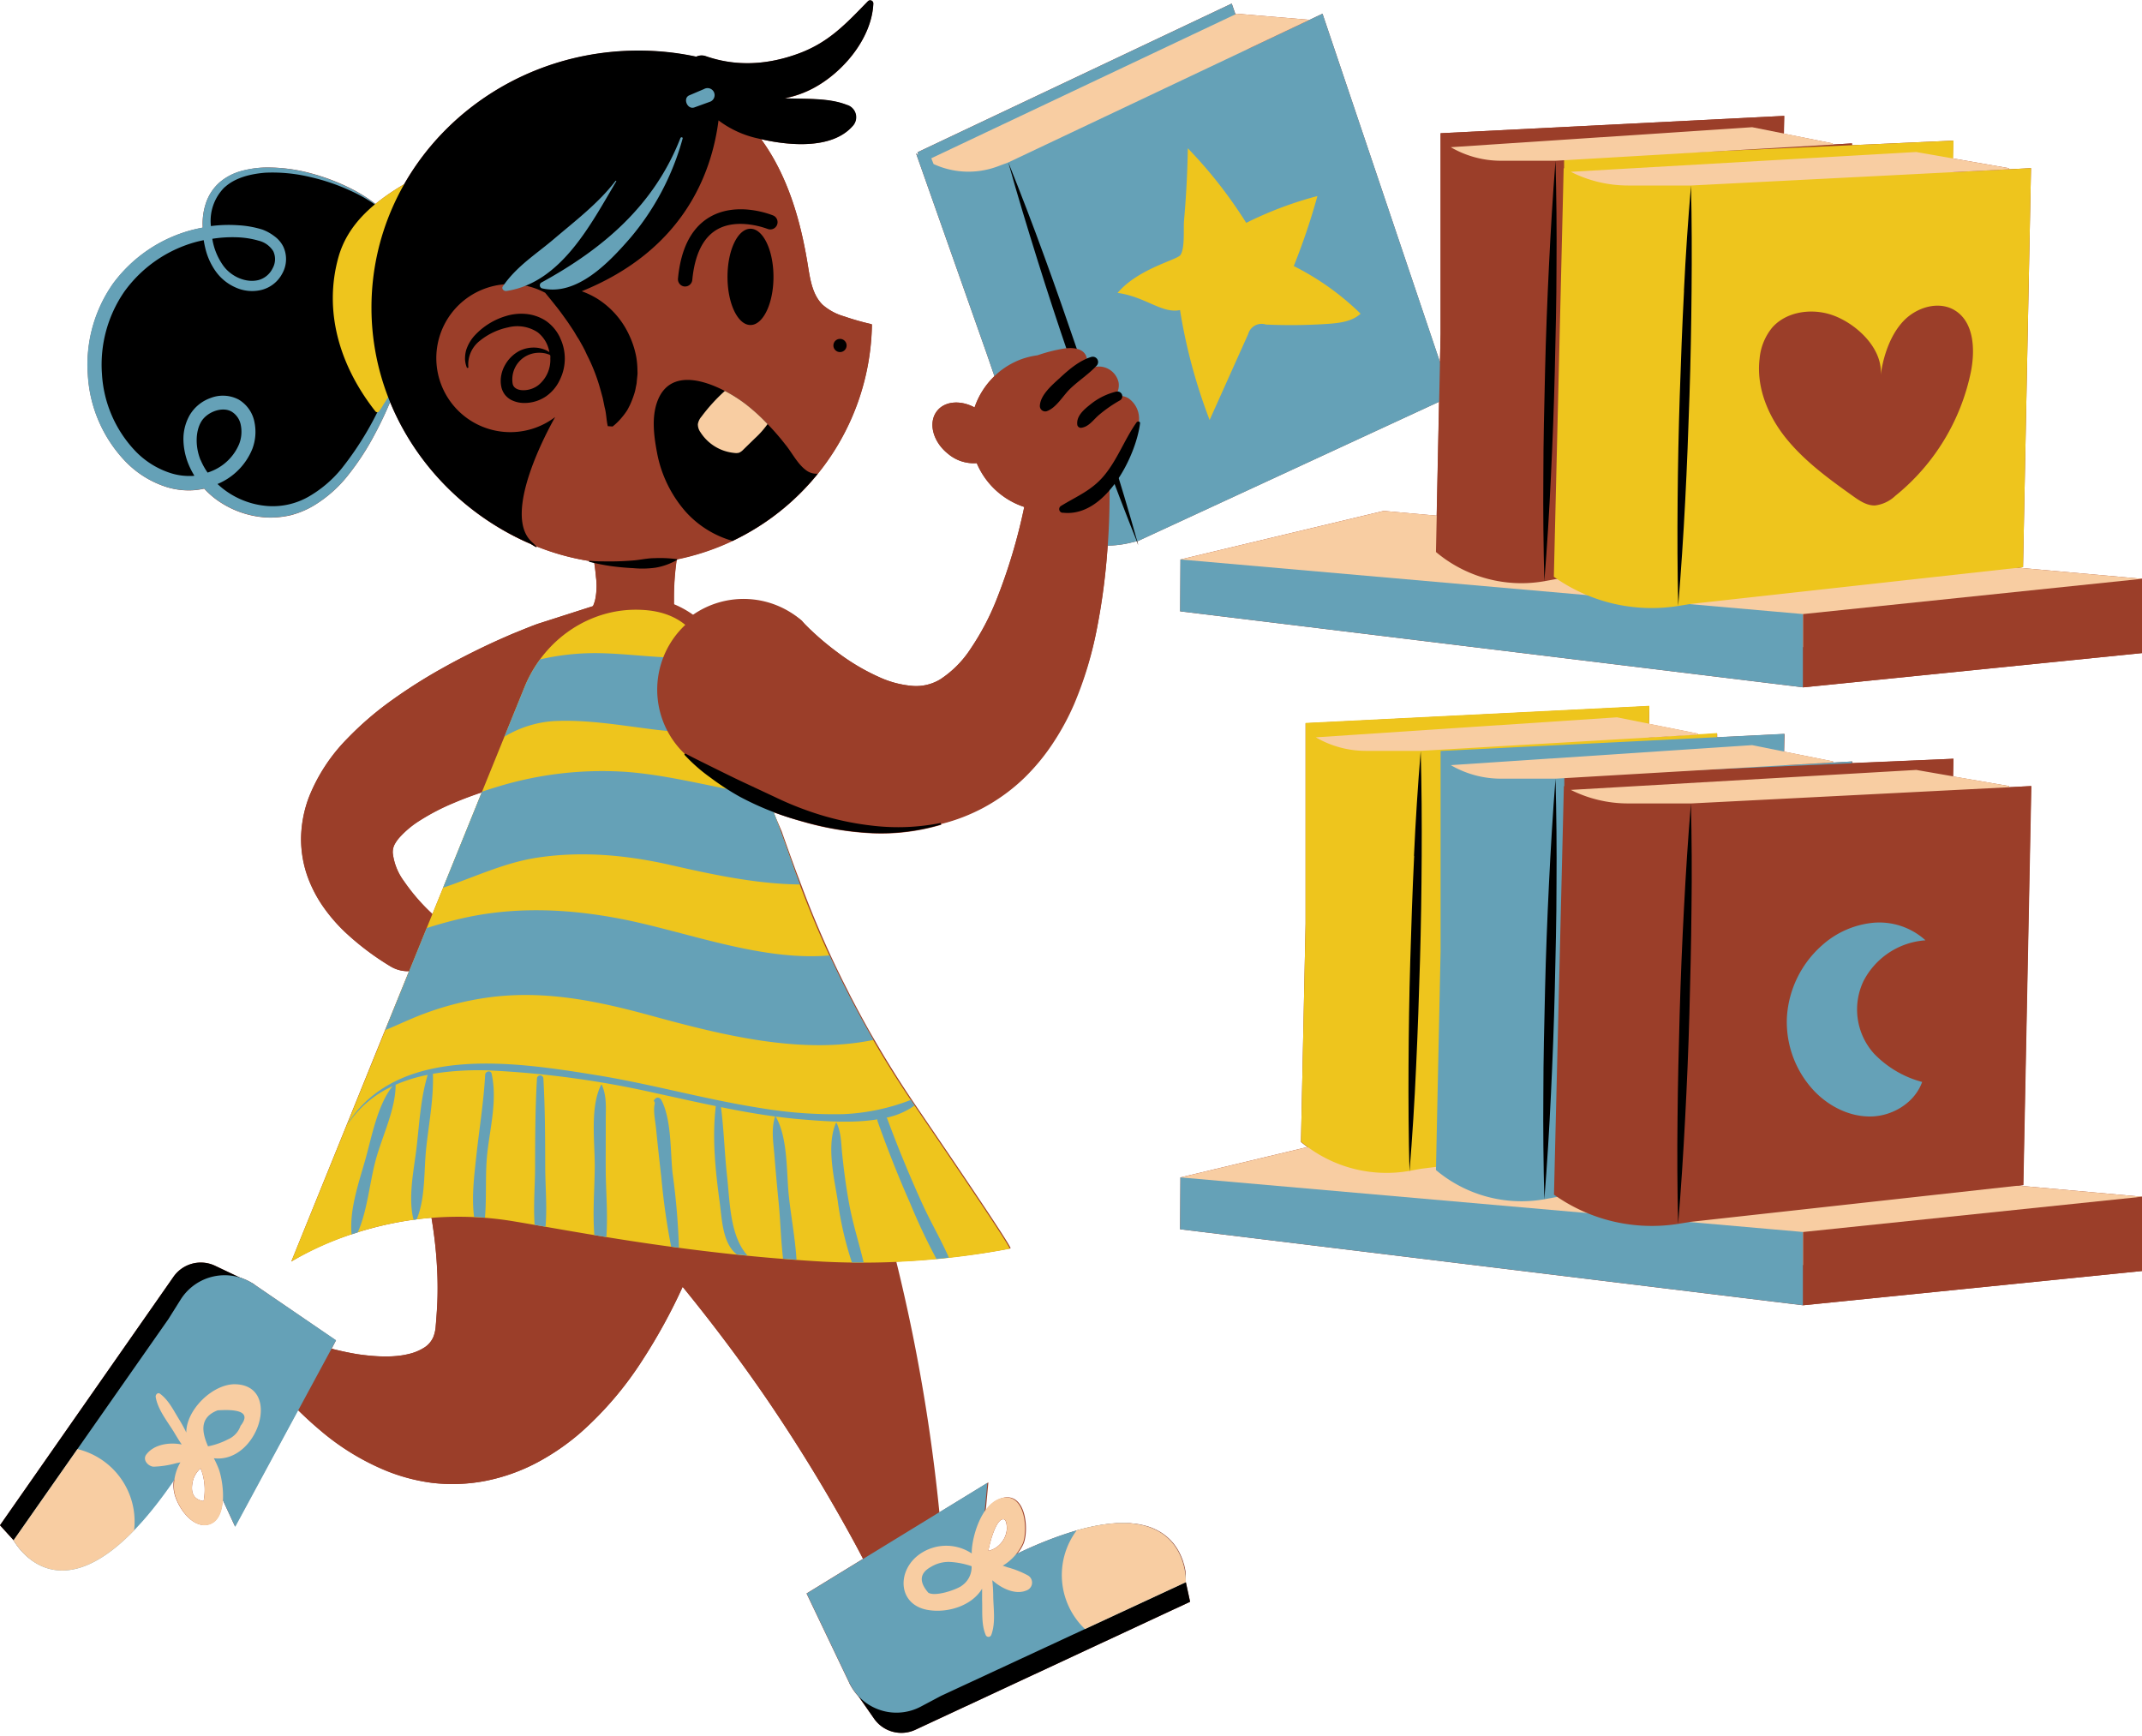
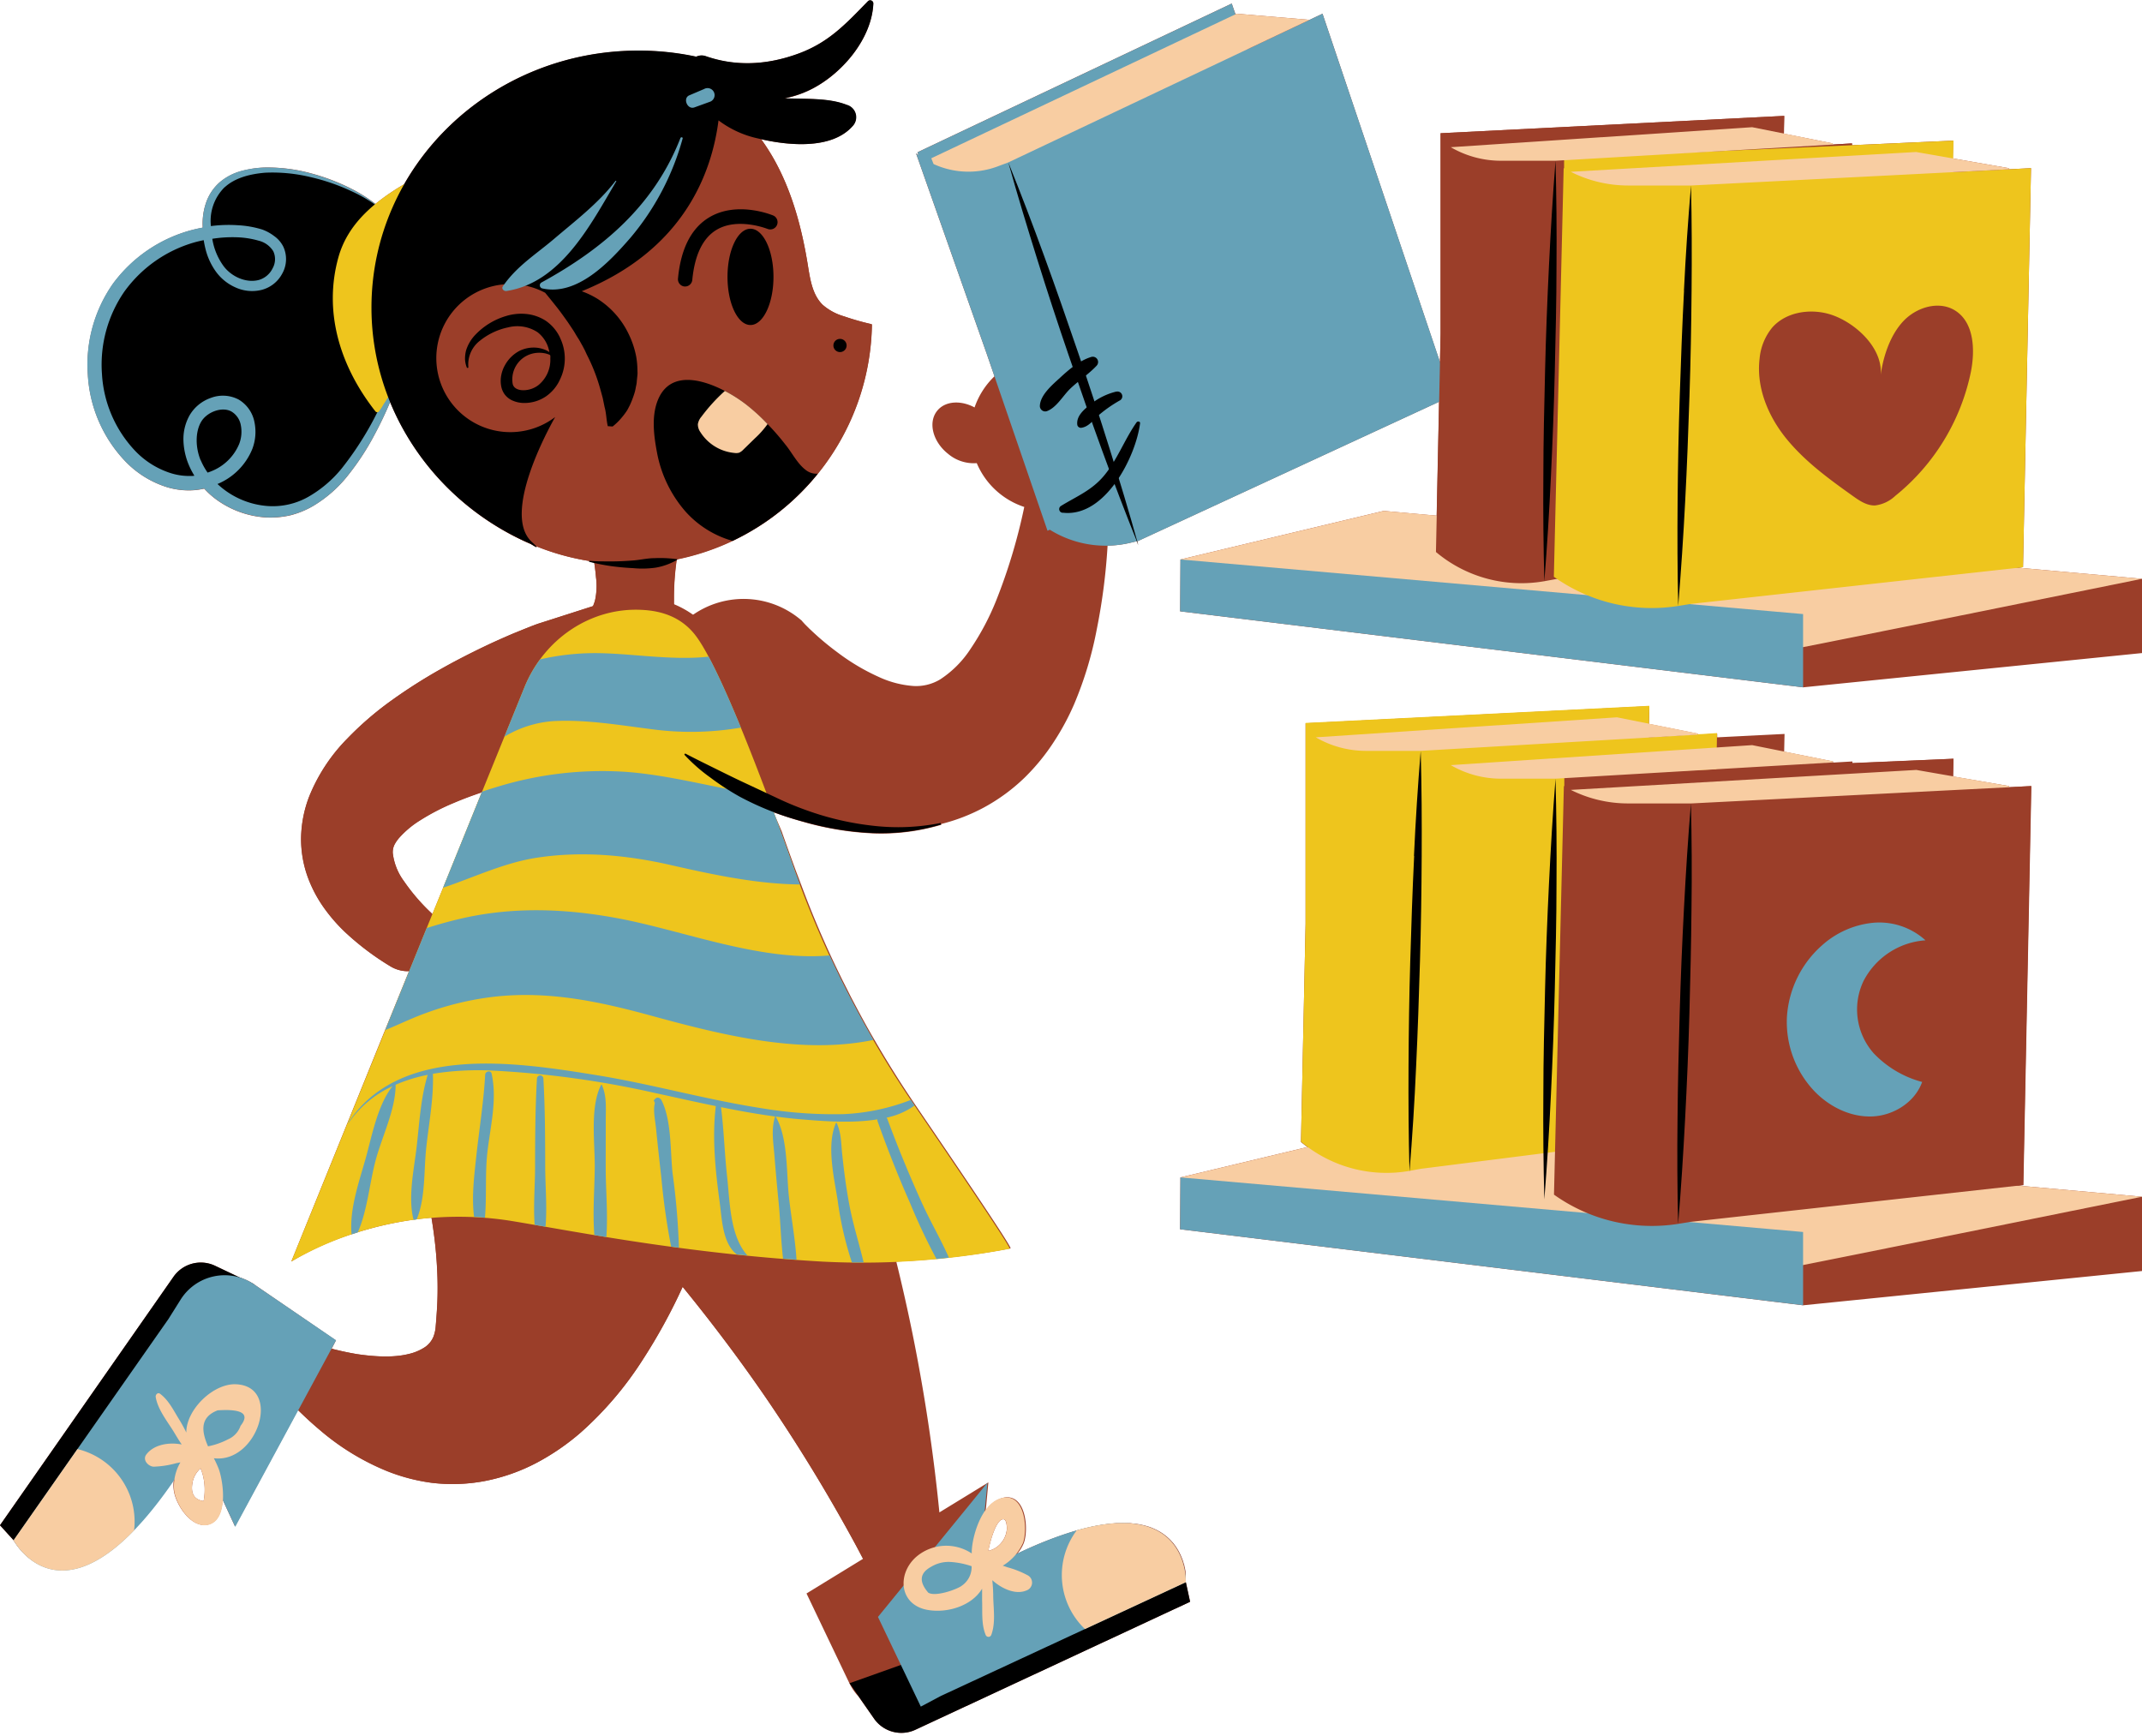
<svg xmlns="http://www.w3.org/2000/svg" height="405.3" preserveAspectRatio="xMidYMid meet" version="1.0" viewBox="0.0 -0.1 500.0 405.3" width="500.0" zoomAndPan="magnify">
  <g data-name="Layer 2">
    <g data-name="31">
      <g>
        <g id="change1_1">
          <path d="M471.15,132.41l1.08-.12,1.86-93.14-18.29.94h0l13.11-.67,0-.27-13.08-2.28.09-4.14L432.3,33.79v-.42l-5.88.35,1.36-.08,0-.27-11.41-2.28.09-4.14L336.27,31V77.81l-.14,6.65L308.71,3.1l-3,1.43-17-1.43-.31.14L287.52.73,214.18,35.44l.24.68c-.2-.14-.4-.28-.59-.43l16.48,46.73,1.83,5.31A18.29,18.29,0,0,0,227.49,95c-3.24-1.75-6.9-1.51-8.74.8-2.17,2.7-1,7.2,2.52,10A9.3,9.3,0,0,0,228,108a18.22,18.22,0,0,0,11.09,10.23A131.47,131.47,0,0,1,232.56,140a59.56,59.56,0,0,1-6,11.34,24.34,24.34,0,0,1-7.07,7.12A10.84,10.84,0,0,1,213,160a23.17,23.17,0,0,1-7.9-2.11,49.65,49.65,0,0,1-9.4-5.56c-1.58-1.16-3.14-2.41-4.64-3.73-.74-.66-1.47-1.34-2.17-2l-1-1-.43-.47-.18-.2s-.15-.18,0-.05a20.7,20.7,0,0,0-25.62-1.41,23.14,23.14,0,0,0-4.32-2.41c0-.43,0-.86,0-1.28a62.3,62.3,0,0,1,.63-9.16l0,0s.05,0,.05-.08,0,0,0-.05a56.49,56.49,0,0,0,13-4.32h0l.24-.12a55,55,0,0,0,5.17-2.83c.18-.1.35-.21.52-.32.73-.46,1.45-.93,2.15-1.42a3.62,3.62,0,0,1,.32-.22,60.11,60.11,0,0,0,4.85-3.84l.1-.09a56.74,56.74,0,0,0,19.17-41.7l-.28-.1A61.05,61.05,0,0,1,197,73.73a13.08,13.08,0,0,1-4.95-2.67c-2.39-2.31-2.93-5.88-3.46-9.16-1.35-8.41-3.54-16.78-7.61-24.26a49.15,49.15,0,0,0-3.31-5.24c6.58,1.5,16.49,2.37,21.26-3a3,3,0,0,0-1.31-5c-4.27-1.69-9.79-1.31-14.49-1.53a23.91,23.91,0,0,0,6.71-2.37c6.93-3.69,13.65-11.63,14-19.77a.74.74,0,0,0-1.26-.52c-5.07,5.18-9.13,9.62-16.15,12.2s-14.43,3.15-21.68.64a2.89,2.89,0,0,0-2.25.11,64.28,64.28,0,0,0-13.48-1.42c-23.58,0-44.1,12.59-54.69,31.17a52.81,52.81,0,0,0-6.69,4.59l-.55-.43a35,35,0,0,0-4.55-2.85,48.22,48.22,0,0,0-10-3.88A38.56,38.56,0,0,0,61.82,39a23.12,23.12,0,0,0-5.45.82,13,13,0,0,0-5,2.57,11.08,11.08,0,0,0-3.23,4.72,14.93,14.93,0,0,0-.83,5.59c0,.11,0,.23,0,.35-.93.17-1.85.38-2.76.62A33.54,33.54,0,0,0,26.42,66.09a32.88,32.88,0,0,0-5.9,21.25,31.78,31.78,0,0,0,8.79,20.29,23,23,0,0,0,9.73,6,17.55,17.55,0,0,0,5.84.72,16.3,16.3,0,0,0,2.79-.39,19.21,19.21,0,0,0,3.78,3.2,22,22,0,0,0,10.71,3.53,20.86,20.86,0,0,0,5.68-.52A20.45,20.45,0,0,0,73.09,118a29.71,29.71,0,0,0,8.28-7.32,59.62,59.62,0,0,0,5.94-9.09c1.38-2.55,2.63-5.17,3.75-7.84a61.76,61.76,0,0,0,32.82,33.1c1.14.75,1.64,1,1.21.49a56.5,56.5,0,0,0,12.44,3.5s0,0,0,0a.12.12,0,0,0,.08.14l1.11.25c.17,1.13.31,2.27.41,3.41a15.66,15.66,0,0,1-.22,5.38,10.1,10.1,0,0,1-.49,1.37l-12.5,4c-.43.13-.65.22-.94.32l-.79.3-1.52.6-3,1.22c-1.94.83-3.86,1.68-5.76,2.57-3.8,1.79-7.54,3.7-11.26,5.81a122.26,122.26,0,0,0-11,7,74.87,74.87,0,0,0-10.62,9.12,41.07,41.07,0,0,0-8.94,13.67,28.26,28.26,0,0,0-1.82,9.35,26.12,26.12,0,0,0,1.56,9.29,30.45,30.45,0,0,0,3.93,7.37,38.92,38.92,0,0,0,4.85,5.53,63.3,63.3,0,0,0,10.48,7.9,7.76,7.76,0,0,0,4.38,1.14l-.67,1.65-4.9,12.06h0L68,294.35A67.91,67.91,0,0,1,82,288h0l1.45-.47h0a82.07,82.07,0,0,1,13.09-2.95h0l.57-.07c1.17-.15,2.38-.29,3.6-.39.18,1.06.34,2.12.48,3.16a98.9,98.9,0,0,1,.91,10.69c.1,3.28,0,6.19-.17,8.44-.08,1.14-.15,2.11-.23,3a8.36,8.36,0,0,1-.55,2.53,5.53,5.53,0,0,1-1.94,2.37,11.56,11.56,0,0,1-4,1.66c-3.26.79-7.46.64-11.79,0-2-.31-4-.75-6-1.27l1-1.93L59.28,299.66a12.21,12.21,0,0,0-3.41-1.61l-5.67-2.7a7.77,7.77,0,0,0-9.7,2.57L0,355.91l3.18,3.5h0l0,0,0,0,.06.11,0,0c0,.05.06.1.09.17l0,0,.15.24.06.08a2.51,2.51,0,0,0,.2.29l.06.09.19.26.09.13.27.34.12.15.25.3.17.19.28.31.16.17.38.38.19.18.3.27.25.22c.13.11.26.22.4.32l.24.19.43.31.31.22.36.22.29.18c.18.1.36.2.55.29l.33.16.41.19.5.2.42.15.38.12.66.18.41.08.44.08.6.08.53,0,.47,0c.19,0,.39,0,.58,0l.66,0,.5-.05.51-.06c.27,0,.55-.1.83-.16a5.29,5.29,0,0,0,.54-.13l.58-.15.82-.27.59-.22c.2-.07.39-.15.59-.24s.63-.27.95-.43l.61-.31.62-.34.9-.53.73-.47.67-.45.84-.61.88-.68.71-.58c.23-.19.46-.37.69-.58.38-.33.76-.67,1.15-1q.36-.33.72-.69l.84-.82.51-.51h0a89.85,89.85,0,0,0,9.37-11.74,9.53,9.53,0,0,0,0,2.55c.44,3.22,4.06,9,8.1,7.93,2.28-.63,3.14-3.1,3.29-5.8l2.89,6.25,14.7-27.19c1.58,1.56,3.22,3.1,5,4.58a57.18,57.18,0,0,0,15.64,9.59A43.2,43.2,0,0,0,100.77,346a40.52,40.52,0,0,0,12.32-.4,44,44,0,0,0,12.27-4.32,54.87,54.87,0,0,0,10.27-7.08,80.85,80.85,0,0,0,14.29-16.76,132.35,132.35,0,0,0,9.43-17.18v0c6.81,8.35,13.34,17,19.51,26a390.14,390.14,0,0,1,20.48,33.49c.72,1.31,1.4,2.65,2.11,4l-13.19,8.08,10,20.93a12.42,12.42,0,0,0,2.13,3.11L204,401a7.76,7.76,0,0,0,9.68,2.64l64.12-29.87-1-4.61h0v-.5a2.62,2.62,0,0,0,0-.27v-.11c0-.11,0-.22,0-.35a.45.45,0,0,0,0-.11l0-.32c0-.05,0-.1,0-.15l-.06-.43,0-.19-.06-.38-.06-.27c0-.12-.05-.25-.08-.39l-.06-.24c0-.17-.08-.34-.13-.51l-.08-.26-.12-.38c0-.1-.07-.21-.11-.32a4.52,4.52,0,0,0-.18-.47,1.78,1.78,0,0,0-.12-.29c-.06-.16-.13-.31-.2-.46l-.18-.37c-.06-.12-.12-.24-.19-.36a3.07,3.07,0,0,0-.17-.31l-.32-.53-.21-.3-.25-.36-.34-.44-.29-.33-.27-.3c-.15-.17-.31-.32-.48-.48l-.31-.28-.34-.28c-.16-.13-.32-.26-.49-.38l-.43-.3-.4-.26-.49-.27c-.19-.11-.4-.21-.6-.31l-.45-.21-.48-.2c-.25-.1-.52-.19-.79-.28l-.54-.16-.57-.15-.86-.19-.61-.1-.63-.09c-.34,0-.68-.08-1-.1l-.69,0h-.7c-.34,0-.69,0-1,0l-.88,0-.79.06c-.34,0-.69.06-1,.1l-1.1.15-.91.14-.88.16c-.49.09-1,.2-1.52.32l-1,.23-1.15.3-.69.18h0a89.56,89.56,0,0,0-14.11,5.51,8.77,8.77,0,0,0,1.57-2.56c1.14-3.18.5-11.22-4.42-10.6a6.68,6.68,0,0,0-4.49,3.18l.62-6.68-11.43,7a417.91,417.91,0,0,0-6.28-41.74q-1.71-8.4-3.78-16.8c3.45-.15,6.68-.39,9.63-.67h0l2.88-.3h0c8.56-.94,14.06-2.12,14.15-2.12.53,0-11.2-17.35-22.18-33.42h0l-.15-.23h0q-5-7.35-9.45-15.05h0c-1.76-3-3.45-6.13-5.08-9.24l-.33-.62q-1-2-2.05-4.06l-.92-1.88c-.63-1.3-1.25-2.6-1.86-3.92h0q-3.76-8.13-6.89-16.57h0c-.1-.24-.19-.49-.28-.73-.37-1-.77-2-1.13-3-1-2.71-2-5.51-3-8.34l0-.05L180.78,190v0l-.18-.49c2.35.87,4.74,1.61,7.15,2.3a69.9,69.9,0,0,0,16,2.61,48.93,48.93,0,0,0,15.95-2l0-.19a42.9,42.9,0,0,0,10-3.87,43.34,43.34,0,0,0,9.52-7,48.94,48.94,0,0,0,6.85-8.42,57.75,57.75,0,0,0,4.69-8.74A85.8,85.8,0,0,0,256,146.87a141.57,141.57,0,0,0,2.54-19.62,24.53,24.53,0,0,0,5.17-.63l1.62-.39c.12.3.23.61.35.91-.08-.31-.18-.62-.26-.93l.26-.06,70.23-32.48-.56,26.59L323,119.15l-47.44,11.34-.08,12.1,145.43,17.74,79.11-8V135ZM47.53,350.27q-3.49-.52-2.5-4.75a5.83,5.83,0,0,1,1.78-2.88,12.69,12.69,0,0,1,.45,1.22A13.89,13.89,0,0,1,47.53,350.27Zm186.66,4.24c.86,0,.85,2,.82,2.45a5.75,5.75,0,0,1-2.82,4.35,6.25,6.25,0,0,1-1.49.58C231,360.16,232.44,354.51,234.19,354.51ZM100.72,213.09l-.13-.12a45.48,45.48,0,0,1-6.31-7.36,13.67,13.67,0,0,1-2.6-6.55,4,4,0,0,1,.38-1.94,8.48,8.48,0,0,1,1.07-1.58,22.1,22.1,0,0,1,4.92-4.13,51.48,51.48,0,0,1,7.83-4.06c2.09-.9,4.3-1.72,6.57-2.48l-9,22.24h0l-2.52,6.18Zm370.43,63.55L500,279.23v17.34l-79.11,8L275.46,286.82l.08-12.1,29.65-7.09c-.51-.37-1-.76-1.51-1.16l1.08-50.93V168.73l80.24-4-.09,4.14,11.41,2.28,0,.27-11.43.67h0l15.95-.94V172l15.72-.79-.09,4.14,11.41,2.28,0,.26-11.43.67h0l15.95-.93V178L456,177l-.09,4.14L469,183.38l0,.27,5.18-.27-1.86,93.14Z" fill="#9b3e29" />
        </g>
        <g id="change2_1">
          <path d="M289.25,138.36l-13.71-7.87L323,119.15,500,135s-83.69,17-86.35,17.34Zm124.4,158.21c2.66-.38,86.35-17.34,86.35-17.34L323,263.38l-47.44,11.34,13.71,7.87Z" fill="#f8cda2" />
        </g>
        <g id="change3_1">
          <path d="M275.54,130.49l145.35,12.74v17.1L275.46,142.59Zm-.08,156.33,145.43,17.74v-17.1L275.54,274.72Z" fill="#65a1b7" />
        </g>
        <g id="change1_2">
-           <path d="M420.89,143.23,500,135v17.34l-79.11,8Zm0,161.33,79.11-8V279.23l-79.11,8.23Z" fill="#9b3e29" />
-         </g>
+           </g>
        <g id="change3_2">
          <path d="M308.71,3.1l-17.59,8.32L287.52.73,214.18,35.44l.24.68c-.2-.14-.4-.28-.59-.43l16.48,46.73,14.21,41.37.53-.25a24.66,24.66,0,0,0,18.68,3.08l2-.47,73.09-33.8Z" fill="#65a1b7" />
        </g>
        <g id="change2_2">
          <path d="M232.91,38.73l2.46-.92L305.68,4.53l-17-1.43L217.39,36.84l.53,1.35A19.51,19.51,0,0,0,232.91,38.73Z" fill="#f8cda2" />
        </g>
        <g id="change4_1">
          <path d="M235.37,37.81q4.41,10.95,8.42,22c2.7,7.38,5.27,14.81,7.82,22.25s5,14.91,7.35,22.41,4.63,15,6.74,22.62q-4.41-11-8.42-22c-2.7-7.39-5.27-14.82-7.82-22.25s-5-14.92-7.34-22.42S237.48,45.39,235.37,37.81Z" fill="inherit" />
        </g>
        <g id="change5_1">
-           <path d="M277.27,34.51A106.22,106.22,0,0,1,290.9,51.92a86.52,86.52,0,0,1,16.62-6.26A154,154,0,0,1,302,62,62.26,62.26,0,0,1,317.6,73.12c-2,1.83-4.9,2.18-7.6,2.37a127.7,127.7,0,0,1-14.51.16,3.25,3.25,0,0,0-4.13,2.22l-9,20.06a127.37,127.37,0,0,1-6.91-25.66c-4.22.89-8.12-3.14-14.58-4,4.82-5.69,13.9-7.69,14.68-8.85,1.07-1.62.67-6,.83-8Q277.13,43,277.27,34.51Z" fill="#eec51d" />
-         </g>
+           </g>
        <g id="change4_2">
          <path d="M48.29,53.68c.28,3.49,1.27,7.06,3.58,9.69s6.18,4.09,9.47,2.87,5.26-5.55,3.43-8.54c-1.32-2.16-4-3-6.48-3.45a32,32,0,0,0-31.2,13.67A32,32,0,0,0,26.93,102c3.54,5.48,9.17,10,15.66,10.62s13.58-3.3,15.13-9.64c.69-2.82.11-6.16-2.18-7.94-3.1-2.41-8.09-.73-10,2.69S44.19,105.5,46,109a19.76,19.76,0,0,0,23,9.53c6.89-2.27,11.9-8.22,15.72-14.39C92.84,91.05,102.86,64.62,91,50.7,81.73,39.74,46.52,31.2,48.29,53.68Z" fill="inherit" />
        </g>
        <g id="change3_3">
          <path d="M93.47,54.56A21,21,0,0,0,91,50.7a21.55,21.55,0,0,1,2.54,3.59Zm-41-11a11.06,11.06,0,0,0-3.25,9,.37.37,0,0,1,0,.11,32.05,32.05,0,0,1,6.42-.19,23.1,23.1,0,0,1,5.59,1A10.47,10.47,0,0,1,64,55a6.73,6.73,0,0,1,2.13,2.47,6.9,6.9,0,0,1-.26,6.31A7.56,7.56,0,0,1,61,67.58,9.29,9.29,0,0,1,55,67a11.23,11.23,0,0,1-4.57-3.66,15.32,15.32,0,0,1-2.42-5.16c-.19-.74-.34-1.48-.46-2.22-.75.15-1.49.32-2.22.53A30.5,30.5,0,0,0,29,68a30,30,0,0,0-5.2,19.18,28.43,28.43,0,0,0,7.89,18.1A19.78,19.78,0,0,0,40,110.38a14.37,14.37,0,0,0,4.71.61c.22,0,.44,0,.66-.06a18.62,18.62,0,0,1-1.28-2.47,15.94,15.94,0,0,1-1.27-5.74,11.3,11.3,0,0,1,1.47-5.94,9.27,9.27,0,0,1,4.91-4,7.91,7.91,0,0,1,6.49.37,7.82,7.82,0,0,1,3.72,5.35,11.2,11.2,0,0,1-.5,6.16,14.94,14.94,0,0,1-8.14,8.21,19.18,19.18,0,0,0,11.57,5.13,16.84,16.84,0,0,0,9.6-2.12,27.86,27.86,0,0,0,7.79-6.6,74.07,74.07,0,0,0,10.6-18.15c.39-.92.76-1.84,1.13-2.78.21.88.45,1.75.71,2.61l-.3.8a88.66,88.66,0,0,1-4.55,9.79,59.62,59.62,0,0,1-5.94,9.09A29.71,29.71,0,0,1,73.09,118a20.45,20.45,0,0,1-5.25,2.13,20.86,20.86,0,0,1-5.68.52,22,22,0,0,1-10.71-3.53,19.21,19.21,0,0,1-3.78-3.2,16.3,16.3,0,0,1-2.79.39A17.55,17.55,0,0,1,39,113.6a23,23,0,0,1-9.73-6,31.78,31.78,0,0,1-8.79-20.29,32.88,32.88,0,0,1,5.9-21.25A33.54,33.54,0,0,1,44.56,53.63c.91-.24,1.83-.45,2.76-.62,0-.12,0-.24,0-.35a14.93,14.93,0,0,1,.83-5.59,11.08,11.08,0,0,1,3.23-4.72,13,13,0,0,1,5-2.57A23.12,23.12,0,0,1,61.82,39a38.56,38.56,0,0,1,10.72,1.38,48.22,48.22,0,0,1,10,3.88,35,35,0,0,1,4.55,2.85A21.8,21.8,0,0,1,91,50.7,21.47,21.47,0,0,0,87,47.28a34.49,34.49,0,0,0-4.63-2.6,47.67,47.67,0,0,0-10-3.47,37.67,37.67,0,0,0-10.45-1C58.45,40.5,54.91,41.36,52.46,43.6Zm-5.63,63.72a15.5,15.5,0,0,0,1.62,2.93c.3-.1.59-.2.87-.32a11.67,11.67,0,0,0,6.5-6.36,7.94,7.94,0,0,0,.39-4.35A4.66,4.66,0,0,0,54.1,96c-2.15-1.29-5.78,0-7.16,2.37S45.61,104.35,46.83,107.32Zm2.71-51.68a14.73,14.73,0,0,0,2.64,6.41c1.9,2.54,5.34,4,8.22,3.24a5.16,5.16,0,0,0,3.22-2.71,4.37,4.37,0,0,0,.16-4,5.54,5.54,0,0,0-3.41-2.46,20.57,20.57,0,0,0-4.92-.79A30,30,0,0,0,49.54,55.64Z" fill="#65a1b7" />
        </g>
        <g id="change1_3">
          <path d="M203.52,75.61l-.28-.1A61.05,61.05,0,0,1,197,73.73a13.08,13.08,0,0,1-4.95-2.67c-2.39-2.31-2.93-5.88-3.46-9.16-1.35-8.41-3.54-16.78-7.61-24.26-3.78-6.95-9.31-13.12-16.27-16.84A56.88,56.88,0,1,0,138.67,131c.18,1.21.34,2.41.44,3.63a15.66,15.66,0,0,1-.22,5.38c-.74,2.8-2.76,5.06-4.71,7.2l28.73,4.17a8.07,8.07,0,0,1-4.61-4.85,19,19,0,0,1-1-6.79,61.38,61.38,0,0,1,.65-9.29A56.89,56.89,0,0,0,203.52,75.61Z" fill="#9b3e29" />
        </g>
        <g id="change5_2">
          <path d="M79,59.93c-3.45,12.39.06,25.08,8.64,36a.55.55,0,0,0,.83,0c.36-.53.71-1,1-1.56,1.82-2.77,3.4-5.49,4.86-8.2s2.91-5.37,4.19-8c.43-.89.84-1.77,1.26-2.65.38-3,.66-6,1-9.1l.51-5,.26-2.56.11-1.33,0-.7a5.51,5.51,0,0,0,0-.84,31,31,0,0,0-7.26-13.12C87.12,47.14,81.16,52.26,79,59.93Z" fill="#eec51d" />
        </g>
        <g id="change4_3">
          <path d="M199,29.37c-5,5.61-15.45,4.46-22,2.86A23.57,23.57,0,0,1,167.72,28c-1.58,12.41-8.22,30.27-31.93,39.88a19.54,19.54,0,0,1,3.6,1.72,19.79,19.79,0,0,1,7.33,8.21,21.06,21.06,0,0,1,1.79,5.35,19.38,19.38,0,0,1,.28,2.86c0,.48.06.94,0,1.43l-.15,1.45c0,.48-.15,1-.23,1.44a9.15,9.15,0,0,1-.34,1.42A22.23,22.23,0,0,1,147,94.53c-.25.45-.43.89-.73,1.33s-.59.85-.94,1.26A14.19,14.19,0,0,1,143,99.45l-1.13-.08c-.35-1.51-.33-3-.74-4.44l-.44-2.15-.58-2.11a42.09,42.09,0,0,0-3.13-8l-.46-1-.52-1c-.37-.62-.69-1.28-1.09-1.88s-.74-1.26-1.14-1.86-.81-1.22-1.22-1.83c-.85-1.19-1.7-2.4-2.63-3.57s-1.76-2.2-2.66-3.29a17.28,17.28,0,1,0,2.33,29c-1.7,3-12.49,22.72-5.43,29.17,1.68,1.54,1.31,1.47-.28.43-21.82-9.35-37.17-30.69-37.17-55.14,0-33.13,27.91-60,62.34-60a64.28,64.28,0,0,1,13.48,1.42,2.89,2.89,0,0,1,2.25-.11c7.25,2.51,14.54,2,21.68-.64s11.08-7,16.15-12.2a.74.74,0,0,1,1.26.52c-.35,8.14-7.07,16.08-14,19.77a23.91,23.91,0,0,1-6.71,2.37c4.7.22,10.22-.16,14.49,1.53A3,3,0,0,1,199,29.37Z" fill="inherit" />
        </g>
        <g id="change1_4">
          <path d="M134.65,179.64a2.23,2.23,0,0,0-.43,0l-.58.08-1.21.19-2.48.44c-1.67.31-3.35.65-5,1-3.34.75-6.65,1.62-9.85,2.6a94.88,94.88,0,0,0-9.21,3.33,51.48,51.48,0,0,0-7.83,4.06,22.1,22.1,0,0,0-4.92,4.13,8.48,8.48,0,0,0-1.07,1.58,4,4,0,0,0-.38,1.94,13.67,13.67,0,0,0,2.6,6.55,45.48,45.48,0,0,0,6.31,7.36l.13.12a7.89,7.89,0,0,1-9.61,12.4,63.3,63.3,0,0,1-10.48-7.9,38.92,38.92,0,0,1-4.85-5.53,30.45,30.45,0,0,1-3.93-7.37,26.12,26.12,0,0,1-1.56-9.29,28.26,28.26,0,0,1,1.82-9.35,41.07,41.07,0,0,1,8.94-13.67,74.87,74.87,0,0,1,10.62-9.12,122.26,122.26,0,0,1,11-7c3.72-2.11,7.46-4,11.26-5.81,1.9-.89,3.82-1.74,5.76-2.57l3-1.22,1.52-.6.79-.3c.29-.1.51-.19.94-.32l15.8-5.07a22.59,22.59,0,1,1-7,39.28Zm84.42,173.59a417.24,417.24,0,0,0-6.3-42,428.86,428.86,0,0,0-10.79-42c-2.19-7-4.54-13.92-7.09-20.83-1.31-3.44-2.55-7-4-10.36L186.86,228l-53.24,36.85-37.7.37.09.16c.08.15.16.35.24.54.15.4.31.83.46,1.27.3.89.59,1.82.86,2.76.55,1.89,1,3.84,1.5,5.78.91,3.9,1.63,7.81,2.14,11.57a98.9,98.9,0,0,1,.91,10.69c.1,3.28,0,6.19-.17,8.44-.08,1.14-.15,2.11-.23,3a8.36,8.36,0,0,1-.55,2.53,5.53,5.53,0,0,1-1.94,2.37,11.56,11.56,0,0,1-4,1.66c-3.26.79-7.46.64-11.79,0A78.47,78.47,0,0,1,70,312.41l-6.83,9.71a95.4,95.4,0,0,0,11.47,11.56,57.18,57.18,0,0,0,15.64,9.59A43.2,43.2,0,0,0,100.77,346a40.52,40.52,0,0,0,12.32-.4,44,44,0,0,0,12.27-4.32,54.87,54.87,0,0,0,10.27-7.08,80.85,80.85,0,0,0,14.29-16.76,132.35,132.35,0,0,0,9.43-17.18v0c6.81,8.35,13.34,17,19.51,26a390.14,390.14,0,0,1,20.48,33.49c6.33,11.6,12.07,23.6,17.35,36l4.36-1C221.06,381.07,220.46,367.17,219.07,353.23ZM95.89,265.14a.33.33,0,0,0,0,.06h-.16c0-.2,0-.11.06-.13S95.86,265.12,95.89,265.14Z" fill="#9b3e29" />
        </g>
        <g id="change5_3">
          <path d="M122.45,160.25c4.55-11.2,15.45-18.63,27.38-18,4.56.22,9,1.62,12.26,5.63,5.62,6.93,15.7,33.46,23.25,54.74a239.71,239.71,0,0,0,28,55.11c11,16.13,22.86,33.65,22.33,33.65a183.62,183.62,0,0,1-43.55,3c-32.12-1.83-57.94-7.08-73-9.54A78.24,78.24,0,0,0,68,294.35Z" fill="#eec51d" />
        </g>
        <g id="change3_4">
          <path d="M129.08,168.22a25.6,25.6,0,0,0-11.35,3.64l4.72-11.62a29.75,29.75,0,0,1,3.62-6.43,56.9,56.9,0,0,1,12.07-1.46c8.37-.11,18.3,1.81,27.28.82,2.25,4.21,4.84,10,7.53,16.56a68.93,68.93,0,0,1-21.16.33C144.29,169.11,136.66,167.8,129.08,168.22Zm27.43,33.58c10,2.28,20.28,4.46,30.24,4.54-.47-1.25-1-2.49-1.41-3.76-1.92-5.43-4-11.21-6.16-16.92-11.05-1.47-21.76-4.73-32.93-5.59a83.63,83.63,0,0,0-30.43,3.56c-1.09.33-2.19.69-3.3,1.05l-9.1,22.43c7.2-2.42,14.15-5.8,21.83-7C135.73,198.5,146.24,199.46,156.51,201.8Zm-41.2,30.75c12.68-1.43,24.53,1.09,36.7,4.42,16.63,4.55,35,9.15,51.87,5.66q-5.56-9.62-10.24-19.72c-16.2,1.41-33.9-5.74-49.19-8.63-12.46-2.35-24.94-2.82-37.35.15-2.4.57-4.94,1.27-7.51,2.1l-9.67,23.81c3.15-1.3,6.25-2.81,9.37-3.94A69.71,69.71,0,0,1,115.31,232.55Zm81.27,36.61c-.26-2.54-.2-4.87-1.3-7.17a.08.08,0,0,0-.14,0c-2.26,5.16-.46,12.71.4,18.12a78.82,78.82,0,0,0,3.32,14.47c.92,0,1.84,0,2.74,0-1.06-4.47-2.48-8.88-3.33-13.4C197.52,277.21,197,273.19,196.58,269.16Zm18.84,12q-4.51-9.9-8.29-20.09a1.69,1.69,0,0,0-.17-.3,17.38,17.38,0,0,0,6.53-2.83l-.15-.23c-.25-.36-.48-.72-.72-1.08a49.14,49.14,0,0,1-15.72,3.32,102.78,102.78,0,0,1-19.42-1.43c-12.83-2-25.35-5.58-38.17-7.66-18.6-3-45.91-7.36-58,11.06,0,.05,0,.1.08.05a25.23,25.23,0,0,1,10.23-8.54c-3.47,4.37-4.81,11.62-6.24,16.76-1.55,5.55-3.87,12-3.31,17.83l1.45-.47c2.24-5.13,2.72-11.38,4.14-16.73,1.45-5.51,4.72-12,4.69-17.73a36.14,36.14,0,0,1,7.49-2.31c-1.6,5.21-1.94,11.06-2.54,16.44s-2.1,11.81-.82,17.18a.5.5,0,0,0,.13.2l.6-.07a.57.57,0,0,0,.1-.13c2-4.91,1.62-11,2.15-16.23.59-5.77,1.8-11.83,1.59-17.64a66.82,66.82,0,0,1,14-.74,223.4,223.4,0,0,1,38.09,5.28c4.65,1,9.29,2.07,13.95,3-.9,7.39-.09,15.09.9,22.43.54,4,.67,9.63,4,12.2l2.5.25c-4.13-4.5-4.13-12.74-4.76-18.41-.6-5.39-.74-10.84-1.43-16.22,4.19.86,8.4,1.61,12.64,2.18h0c-1,3-.39,6.18-.15,9.3.29,3.72.64,7.43,1,11.14.39,4.08.49,8.48,1,12.75l3.14.24c-.32-5-1.28-10.08-1.79-14.85-.59-5.58-.18-13.6-3.08-18.57,2,.27,4,.5,6,.66,4.59.37,11.59,1,17.74,0a1.31,1.31,0,0,0,.07.5c2.31,6.47,4.82,12.86,7.61,19.14a137.74,137.74,0,0,0,6.12,12.95l2.9-.3C219.67,289.28,217.28,285.21,215.42,281.14Zm-88.58-29.5a.75.75,0,0,0-1.5,0c-.4,6.86-.43,13.73-.44,20.6,0,4.31-.43,9-.1,13.53l2.54.44c.4-4.62-.06-9.51-.07-14C127.26,265.37,127.23,258.5,126.84,251.64Zm14.56,9.82c0-2.95.28-5.69-.93-8.39,0-.06-.11,0-.14,0-2.7,5.31-1.42,13.69-1.5,19.52-.06,5-.51,10.4-.09,15.57l2.8.46c.39-5.31-.14-10.89-.15-16C141.38,268.88,141.41,265.17,141.4,261.46Zm-28.15-10.7c-.36,6.41-1.38,12.64-2.07,19-.48,4.45-1.13,9.53-.51,14.16.83,0,1.68.1,2.53.17.44-5,0-10.24.57-15.24.68-6,2.32-12.27,1-18.31C114.61,249.64,113.29,249.9,113.25,250.76Zm41,5.73a.82.82,0,0,0-1.28-.17,3.25,3.25,0,0,0-.35.39.08.08,0,0,0,0,.05l.17.43a0,0,0,0,0,.06,0h0a2.49,2.49,0,0,1-.07.56c-.31,1.6.22,4,.37,5.64q.57,5.65,1.22,11.29a160.29,160.29,0,0,0,2.29,16.18l1.82.25A164.12,164.12,0,0,0,157,273.76C156.44,268.61,156.8,261.11,154.29,256.49Z" fill="#65a1b7" />
        </g>
        <g id="change4_4">
          <path d="M180.55,64.52c0,6.21-2.41,11.24-5.37,11.24s-5.36-5-5.36-11.24,2.4-11.23,5.36-11.23S180.55,58.32,180.55,64.52Zm-20.8,2.25h.17a1.69,1.69,0,0,0,1.68-1.54c.56-5.83,2.46-9.76,5.65-11.68,5-3,11.89-.22,12-.19a1.7,1.7,0,0,0,1.31-3.13c-.34-.15-8.47-3.5-15,.4-4.18,2.5-6.64,7.3-7.3,14.28A1.7,1.7,0,0,0,159.75,66.77Zm23.66,37a55.79,55.79,0,0,0-9.35-9.52c-5.05-3.89-16.65-9.92-20.41-1.18-1.63,3.79-1.05,8.41-.31,12.34A28.94,28.94,0,0,0,160,119.28a23.17,23.17,0,0,0,11,6.87,57,57,0,0,0,19.89-15.69,4,4,0,0,1-2.75-.82C186.18,108.2,184.92,105.64,183.41,103.76Zm-52.67-25a11.15,11.15,0,0,1,0,9.66,9.61,9.61,0,0,1-3.31,4,9,9,0,0,1-5.09,1.53,6.8,6.8,0,0,1-2.95-.68,4.7,4.7,0,0,1-1.58-1.32,4.61,4.61,0,0,1-.79-1.78,6.81,6.81,0,0,1,0-2.76,7.58,7.58,0,0,1,.86-2.3,8.26,8.26,0,0,1,3.33-3.3,7.52,7.52,0,0,1,4.34-.73,7.42,7.42,0,0,1,2,.59,7.58,7.58,0,0,1,.68.4,7.36,7.36,0,0,0-2.77-4.65,8.62,8.62,0,0,0-6.88-1.11,15.47,15.47,0,0,0-6.52,3.08,7,7,0,0,0-2.72,6.32l-.33.06a6,6,0,0,1-.46-2,7.78,7.78,0,0,1,.24-2.08A9.22,9.22,0,0,1,111,78a16.18,16.18,0,0,1,7.14-4.34,12,12,0,0,1,4.53-.49,10.2,10.2,0,0,1,4.77,1.63A9.84,9.84,0,0,1,130.74,78.74Zm-2.28,4.84a5.78,5.78,0,0,0,0-.72.71.71,0,0,0-.16-.18,7.32,7.32,0,0,0-.83-.28,6.66,6.66,0,0,0-1.78-.19,6.36,6.36,0,0,0-3.37,1.06,6.23,6.23,0,0,0-2.65,6.18c.24,1.17,1.53,1.55,2.69,1.5a5.81,5.81,0,0,0,3.27-1.15A7.61,7.61,0,0,0,128.46,83.58Zm29.47,46.8a28.19,28.19,0,0,0-5.15-.23c-1.68,0-3.32.41-5,.54s-3.36.22-5.05.22-3.39,0-5.1-.13a.13.13,0,0,0-.12.09.12.12,0,0,0,.08.14,50.37,50.37,0,0,0,5.06,1c1.71.23,3.43.39,5.17.47a22.05,22.05,0,0,0,5.2-.11,15,15,0,0,0,5-1.8s.05,0,.05-.08A.12.12,0,0,0,157.93,130.38ZM196.08,79a1.54,1.54,0,0,0,0,3.08A1.54,1.54,0,0,0,196.08,79Z" fill="inherit" />
        </g>
        <g id="change2_3">
          <path d="M172.52,105.57a3,3,0,0,0,1-.73l2.73-2.66a20.73,20.73,0,0,0,2.92-3.3,46.71,46.71,0,0,0-5.1-4.64,33.53,33.53,0,0,0-4.87-3.09,41.16,41.16,0,0,0-5.46,6,3.56,3.56,0,0,0-.84,1.76,3.17,3.17,0,0,0,.62,1.9,10.54,10.54,0,0,0,7.88,4.81A2.69,2.69,0,0,0,172.52,105.57Z" fill="#f8cda2" />
        </g>
        <g id="change1_5">
-           <path d="M264.42,103.24a12.49,12.49,0,0,0,1.47-5.48,5.79,5.79,0,0,0-2.47-4.89,4.07,4.07,0,0,0-2.55-.55c-.08-.15-.17-.29-.26-.44a4.1,4.1,0,0,0,.49-2.76,4.75,4.75,0,0,0-4.17-3.65,5,5,0,0,0-2,.25c-.43-.28-.85-.55-1.3-.8a2.9,2.9,0,0,0-.16-2.07c-.88-1.77-3.34-1.89-5.29-1.56a36.63,36.63,0,0,0-6,1.54,18.43,18.43,0,0,0-4,1A18.2,18.2,0,0,0,227.49,95c-3.24-1.75-6.9-1.51-8.74.8-2.17,2.7-1,7.2,2.52,10A9.3,9.3,0,0,0,228,108a18.22,18.22,0,0,0,11.09,10.23A131.47,131.47,0,0,1,232.56,140a59.56,59.56,0,0,1-6,11.34,24.34,24.34,0,0,1-7.07,7.12A10.84,10.84,0,0,1,213,160a23.17,23.17,0,0,1-7.9-2.11,49.65,49.65,0,0,1-9.4-5.56c-1.58-1.16-3.14-2.41-4.64-3.73-.74-.66-1.47-1.34-2.17-2l-1-1-.43-.47-.18-.2s-.15-.18,0-.05a20.71,20.71,0,0,0-27.43,31l.74.58.57.41,1.05.74c.7.48,1.37.93,2,1.37,1.35.88,2.7,1.71,4.06,2.51,2.73,1.59,5.51,3.07,8.41,4.43a83.79,83.79,0,0,0,18.87,6.42,61.63,61.63,0,0,0,10.85,1.26,49.14,49.14,0,0,0,11.7-1.1,42.93,42.93,0,0,0,21-11.28,48.94,48.94,0,0,0,6.85-8.42,57.75,57.75,0,0,0,4.69-8.74A85.8,85.8,0,0,0,256,146.87,167.09,167.09,0,0,0,259,114a10.05,10.05,0,0,0-.12-1.56,18.09,18.09,0,0,0,2.87-5A20.9,20.9,0,0,0,264.42,103.24Z" fill="#9b3e29" />
-         </g>
+           </g>
        <g id="change4_5">
          <path d="M219.67,192.34a48.93,48.93,0,0,1-15.95,2,69.9,69.9,0,0,1-16-2.61,68,68,0,0,1-15.11-5.91,60.35,60.35,0,0,1-6.79-4.43,39.18,39.18,0,0,1-6.09-5.36l.21-.26c2.38,1.24,4.76,2.41,7.13,3.58s4.72,2.34,7.1,3.44l7.11,3.33a72.81,72.81,0,0,0,7.25,3,67.35,67.35,0,0,0,15.29,3.52,50.54,50.54,0,0,0,15.75-.65ZM254.78,83.2c-2.75.82-5.17,2.87-7.25,4.79-1.8,1.66-4.73,4.07-4.8,6.69a1.26,1.26,0,0,0,1.58,1.21c2.25-.79,3.76-3.54,5.42-5.18,2-1.94,4.37-3.44,6.25-5.45a1.24,1.24,0,0,0-1.2-2.06Zm5.83,8.09a15.27,15.27,0,0,0-6,2.94c-1.52,1.21-3.45,2.76-3.13,4.9a.88.88,0,0,0,.84.63c1.8-.2,2.83-1.8,4.12-2.93a31.12,31.12,0,0,1,5.06-3.52,1.11,1.11,0,0,0-.85-2Zm-12.49,28.28c9.83,1.15,17-13,18-20.86.06-.48-.59-.54-.81-.23-2.83,4-4.48,8.74-7.66,12.52-2.88,3.41-6.33,4.74-10,7a.86.86,0,0,0,.43,1.59Z" fill="inherit" />
        </g>
        <g id="change4_6">
          <path d="M3.18,359.41,0,355.91l40.5-58a7.77,7.77,0,0,1,9.7-2.57l9.08,4.31L8.43,359.61Zm269.18,7-74.05,26.37L204,401a7.76,7.76,0,0,0,9.68,2.64l64.12-29.87-1-4.61Z" fill="inherit" />
        </g>
        <g id="change3_5">
-           <path d="M276.8,369.2l-57.13,26.53h0l-4.73,2.51a12.14,12.14,0,0,1-16.63-5.48l-10-20.93L230.48,346l-2,21.16C278,339.59,276.8,369.2,276.8,369.2ZM42.15,303.26,39.3,307.8h0L3.18,359.41S17,385.63,46,337l8.91,19.28,23.54-43.55L59.28,299.66A12.14,12.14,0,0,0,42.15,303.26Z" fill="#65a1b7" />
+           <path d="M276.8,369.2l-57.13,26.53h0l-4.73,2.51l-10-20.93L230.48,346l-2,21.16C278,339.59,276.8,369.2,276.8,369.2ZM42.15,303.26,39.3,307.8h0L3.18,359.41S17,385.63,46,337l8.91,19.28,23.54-43.55L59.28,299.66A12.14,12.14,0,0,0,42.15,303.26Z" fill="#65a1b7" />
        </g>
        <g id="change2_4">
          <path d="M240,367.65a21.93,21.93,0,0,0-4.84-1.93c-.37-.14-.73-.26-1.09-.37a11.78,11.78,0,0,0,4.72-5.3c1.14-3.18.5-11.22-4.42-10.6s-7.35,8.47-7.54,12.49c0,.18,0,.36,0,.55a10.76,10.76,0,0,0-12.93.77c-4.57,4-4,11.16,2.52,12.39,4.57.86,10.4-.86,12.83-4.94,0,.89,0,1.78,0,2.69.1,2.66-.21,5.59.82,8.08a.7.7,0,0,0,1.33,0c1-2.67.53-5.88.45-8.69a39.87,39.87,0,0,0-.22-4.05c2.24,2,5.44,3.45,7.94,2.4A1.94,1.94,0,0,0,240,367.65Zm-5.79-13.14c.86,0,.85,2,.82,2.45a5.75,5.75,0,0,1-2.82,4.35,6.25,6.25,0,0,1-1.49.58C231,360.16,232.44,354.51,234.19,354.51Zm-9.79,15.58c-1.53,1-6.18,2.52-7.73,1.56q-3.36-3.87.68-6.06a7.91,7.91,0,0,1,4.35-1.12,18.59,18.59,0,0,1,5.08,1A5.27,5.27,0,0,1,224.4,370.09Zm52.4-.89-23.56,10.94a17.41,17.41,0,0,1-1.92-23.05C277.61,349.63,276.8,369.2,276.8,369.2ZM55.07,323c-5.31-.22-11.62,5.95-11.58,11.27a32.51,32.51,0,0,0-1.57-2.89c-1.35-2.15-2.49-4.63-4.57-6.17-.54-.4-1.1.26-1,.78.47,2.87,2.65,5.59,4.15,8,.56.92,1.18,2,1.92,3.06-3-.56-6.46,0-8.24,2.31-1,1.26.38,2.78,1.65,2.88a22.22,22.22,0,0,0,5.28-.81l1-.2a11,11,0,0,0-1.46,6.63c.44,3.22,4.06,9,8.1,7.93,4.56-1.26,3.44-9.86,2.32-13a26,26,0,0,0-1.15-2.52C60.09,341.53,65.91,323.45,55.07,323Zm-7.54,27.26q-3.49-.52-2.5-4.75a5.83,5.83,0,0,1,1.78-2.88,12.69,12.69,0,0,1,.45,1.22A13.89,13.89,0,0,1,47.53,350.27Zm8.63-17.58a5.33,5.33,0,0,1-2.94,3.18,17.55,17.55,0,0,1-4.66,1.63c-1.43-3.29-2.09-6.73,2.24-8.4Q59.46,328.52,56.16,332.69ZM29.08,346.34a17.39,17.39,0,0,1,2.22,10.77c-19,19.63-28.12,2.3-28.12,2.3l14.9-21.28A17.42,17.42,0,0,1,29.08,346.34Z" fill="#f8cda2" />
        </g>
        <g id="change3_6">
          <path d="M159.34,32.26a60.73,60.73,0,0,1-12.22,23.19c-4.9,5.64-12.4,13.62-20.57,11.76a.75.75,0,0,1-.18-1.36c14.42-7.9,26.32-18,32.46-33.73C159,31.81,159.44,31.93,159.34,32.26Zm-36.22,34.6a.06.06,0,0,0,0-.11A.06.06,0,0,0,123.12,66.86Zm20.72-24.61c.07-.12-.1-.21-.18-.1-4,5.21-9.31,9.24-14.28,13.47-4.3,3.66-8.78,6.4-12,11.11-.4.6.27,1.18.84,1.09C131,65.88,137.93,52.2,143.84,42.25Zm22.84-20.78a1.65,1.65,0,0,0-2.33-.79l-3.45,1.47c-1.59.68-.45,3.41,1.19,2.82l3.53-1.28A1.65,1.65,0,0,0,166.68,21.47Z" fill="#65a1b7" />
        </g>
        <g id="change1_6">
          <path d="M416.36,34.3l.15-7.35L336.27,31V77.81l-1.08,50.93a31,31,0,0,0,25.3,6.82l2.61-.48,67.59-8.57,1.62-93.14Z" fill="#9b3e29" />
        </g>
        <g id="change5_4">
          <path d="M474.09,39.15l-1.86,93.14-77.52,8.57-3,.48a39.35,39.35,0,0,1-29-6.82L365,39.15l.1.06V36.78L456,32.73l-.16,7.36ZM384.85,172l.15-7.36-80.24,4v46.81l-1.08,50.93a31,31,0,0,0,25.3,6.82l2.61-.48,67.59-8.57,1.62-93.14Z" fill="#eec51d" />
        </g>
        <g id="change3_7">
-           <path d="M416.36,178.53l.15-7.35-80.24,4V222L335.19,273a31,31,0,0,0,25.3,6.82l2.61-.48,67.59-8.57,1.62-93.14Z" fill="#65a1b7" />
-         </g>
+           </g>
        <g id="change1_7">
          <path d="M455.8,184.32,456,177l-90.85,4v2.42l-.1-.05-2.31,95.37a39.35,39.35,0,0,0,29,6.82l3-.48,77.52-8.57,1.86-93.14Z" fill="#9b3e29" />
        </g>
        <g id="change2_5">
          <path d="M338.65,34.26,409,29.59l18.87,3.78,0,.27L363.1,37.42H350.27A23.27,23.27,0,0,1,338.65,34.26ZM380,43.2h14.72l74.2-3.78,0-.27-21.64-3.77L366.66,40A29.64,29.64,0,0,0,380,43.2Zm16.33,127.9-18.87-3.77L307.14,172a23.27,23.27,0,0,0,11.62,3.16h12.83l64.69-3.78Zm31.47,6.76-64.69,3.79H350.27a23.27,23.27,0,0,1-11.62-3.16L409,173.82l18.87,3.78ZM469,183.38l0,.27-74.2,3.78H380a29.78,29.78,0,0,1-13.33-3.16l80.65-4.66Z" fill="#f8cda2" />
        </g>
        <g id="change4_7">
          <path d="M363.1,37.42q.33,12.28.23,24.56c0,8.18-.21,16.36-.4,24.54s-.51,16.35-.9,24.53-.88,16.34-1.54,24.51q-.33-12.28-.23-24.56c0-8.18.21-16.36.4-24.54s.51-16.36.91-24.53S362.45,45.59,363.1,37.42Zm30,30.29c-.43,8.17-.73,16.35-1,24.53s-.43,16.35-.5,24.54-.05,16.37.14,24.56q1-12.26,1.63-24.51c.43-8.17.73-16.35,1-24.52s.42-16.36.49-24.55.06-16.37-.13-24.56Q393.67,55.46,393.08,67.71Zm-63,132c-.4,8.18-.67,16.35-.91,24.53s-.36,16.36-.4,24.54,0,16.37.23,24.56q1-12.26,1.54-24.51c.39-8.18.66-16.35.9-24.53s.36-16.36.4-24.54,0-16.37-.23-24.56Q330.62,187.4,330.06,199.66Zm33-18q.33,12.28.23,24.56c0,8.18-.21,16.36-.4,24.54s-.51,16.35-.9,24.53-.88,16.34-1.54,24.51q-.33-12.29-.23-24.56c0-8.18.21-16.36.4-24.54s.51-16.36.91-24.53S362.45,189.82,363.1,181.65ZM394.84,212c-.07,8.19-.27,16.37-.49,24.54s-.57,16.36-1,24.53-.94,16.34-1.63,24.51q-.29-12.29-.14-24.56c.07-8.19.27-16.37.5-24.54s.57-16.36,1-24.53.94-16.34,1.63-24.51Q395,199.72,394.84,212Z" fill="inherit" />
        </g>
        <g id="change1_8">
          <path d="M426.66,73.12c-4.51-1.19-9.8-.3-12.92,3.17a13.27,13.27,0,0,0-3,7.29c-.83,6.75,2,13.53,6.33,18.81s9.88,9.32,15.41,13.26c1.56,1.12,3.28,2.28,5.19,2.23a8.35,8.35,0,0,0,4.74-2.24,50.16,50.16,0,0,0,17.66-29c1-5.15.73-11.53-3.74-14.29-3.79-2.33-9-.73-12.05,2.52S439.62,83,439,87.41C439.58,80.85,432.52,74.67,426.66,73.12Z" fill="#9b3e29" />
        </g>
        <g id="change3_8">
          <path d="M448.68,252.44C447,257.17,442,260.3,437,260.49s-9.9-2.22-13.39-5.81a23.47,23.47,0,0,1-6.49-17.47,24.32,24.32,0,0,1,8.27-16.73,20.91,20.91,0,0,1,11.91-5.2,16.06,16.06,0,0,1,12.16,4.1A17.65,17.65,0,0,0,435,228.87a15.42,15.42,0,0,0,2.4,16.91A24.2,24.2,0,0,0,448.68,252.44Z" fill="#65a1b7" />
        </g>
      </g>
    </g>
  </g>
</svg>